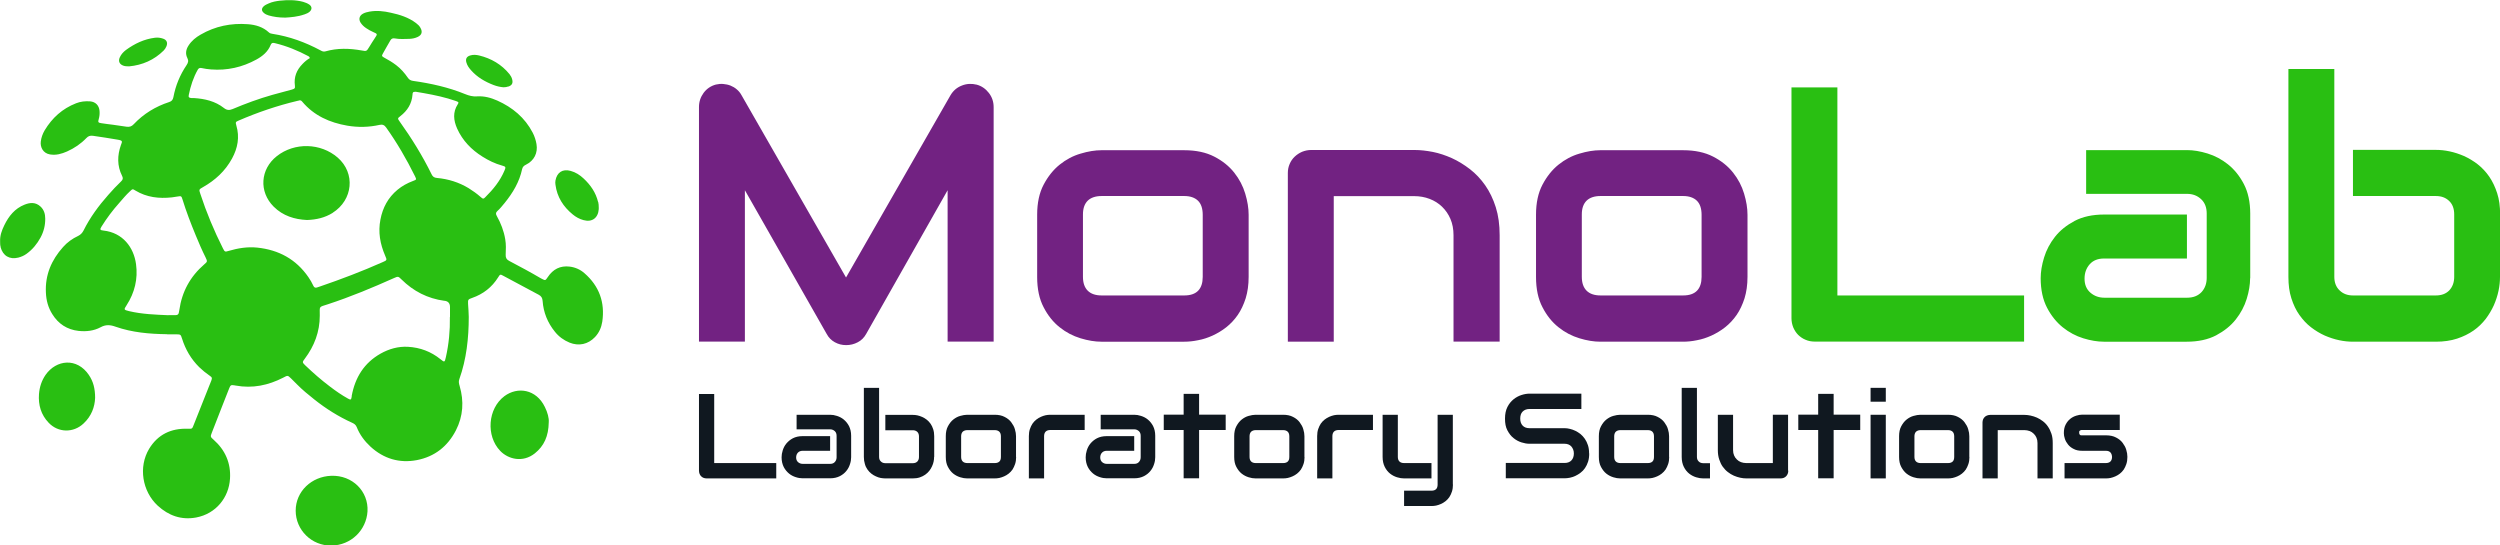
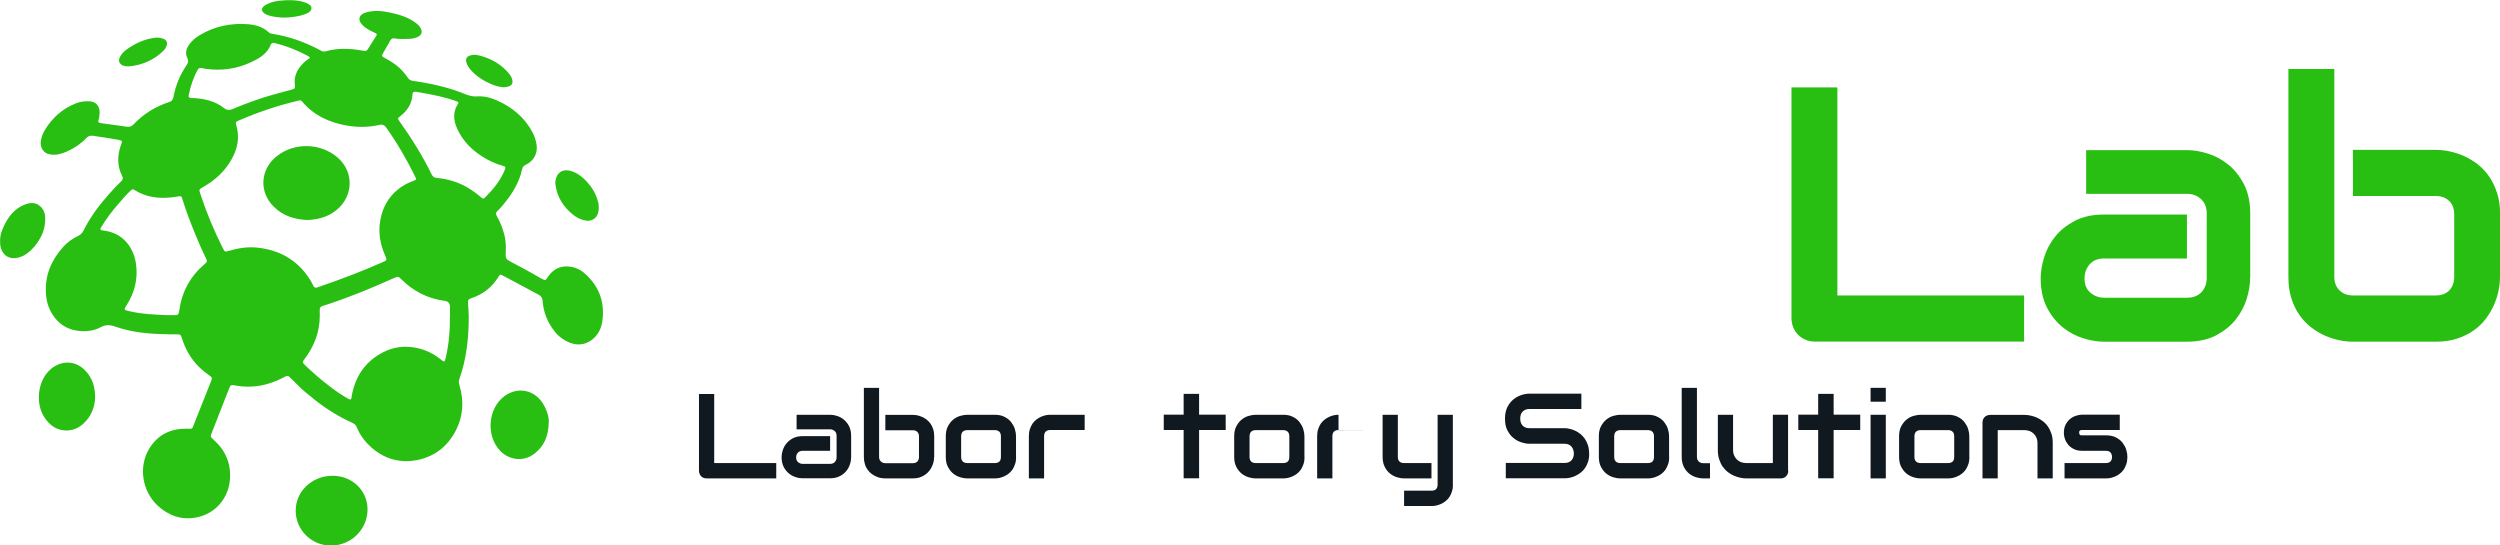
<svg xmlns="http://www.w3.org/2000/svg" id="katman_2" viewBox="0 0 220 48">
  <defs>
    <style>.cls-1{fill:#29bf12;}.cls-2{fill:#722282;}.cls-3{fill:#101820;}</style>
  </defs>
  <g id="katman_1">
    <path class="cls-1" d="m14.68,29.41c-1.53-.02-3.05-.15-4.51-.66-.47-.17-.87-.2-1.32.05-.6.32-1.26.39-1.93.32-1.01-.11-1.79-.62-2.32-1.48-.36-.57-.53-1.2-.56-1.88-.08-1.57.49-2.88,1.51-4.02.37-.42.82-.74,1.33-.98.22-.11.36-.26.47-.47.57-1.15,1.33-2.18,2.18-3.14.37-.42.74-.82,1.14-1.2.16-.15.17-.29.07-.48-.44-.88-.42-1.79-.1-2.7.12-.32.19-.4-.29-.48-.72-.12-1.45-.24-2.17-.34-.24-.03-.41.02-.57.19-.49.51-1.06.9-1.71,1.19-.48.21-.96.35-1.5.26-.61-.1-.87-.64-.81-1.13.04-.35.16-.68.34-.99.66-1.1,1.56-1.91,2.76-2.38.4-.16.82-.2,1.24-.17.48.04.79.36.83.84.02.24,0,.48-.07.72-.08.27-.05.32.22.36.34.06.69.09,1.04.14.39.06.79.11,1.18.17.26.04.46-.02.64-.22.87-.92,1.92-1.56,3.12-1.95.22-.07.32-.19.37-.43.19-1.02.58-1.96,1.16-2.82.14-.21.19-.38.07-.62-.19-.37-.13-.75.1-1.1.27-.42.64-.72,1.06-.96,1.29-.75,2.69-1.03,4.16-.92.68.05,1.33.24,1.85.72.09.09.21.11.33.13,1.49.23,2.88.74,4.21,1.45.14.08.27.14.44.09,1.05-.3,2.11-.27,3.18-.08.43.08.44.08.67-.3.16-.27.33-.53.5-.79.24-.36.24-.36-.15-.53-.22-.1-.43-.21-.63-.35-.19-.13-.36-.29-.48-.48-.19-.31-.1-.62.22-.79.18-.1.38-.14.58-.18.63-.11,1.25-.04,1.86.1.79.17,1.56.41,2.22.91.16.12.3.25.39.42.2.35.12.63-.24.8-.23.11-.48.16-.73.17-.43.01-.87.04-1.29-.04-.18-.03-.3.02-.39.18-.22.39-.45.77-.66,1.16-.11.19-.09.24.1.34.37.2.73.41,1.07.67.41.31.74.69,1.03,1.11.12.18.26.25.47.28,1.56.22,3.1.56,4.57,1.16.34.14.68.23,1.05.2.63-.04,1.22.12,1.78.37,1.34.6,2.43,1.5,3.12,2.83.16.31.27.65.33.99.14.79-.21,1.47-.92,1.82-.17.08-.29.18-.34.38-.24,1.14-.82,2.1-1.54,2.99-.21.25-.41.51-.65.72-.14.13-.14.25-.05.41.36.64.63,1.33.75,2.06.08.46.06.91.04,1.37-.01.27.08.42.31.54.93.49,1.85.98,2.75,1.51.04.02.08.05.13.07.3.15.3.16.51-.15.46-.7,1.1-1.03,1.93-.93.49.06.94.26,1.3.58,1.3,1.13,1.82,2.57,1.57,4.27-.08.51-.28.97-.64,1.35-.61.64-1.42.82-2.24.49-.51-.21-.95-.53-1.29-.96-.64-.79-1.01-1.7-1.08-2.71-.02-.27-.12-.42-.34-.54-1.04-.55-2.08-1.12-3.12-1.67-.27-.15-.28-.14-.45.13-.55.88-1.32,1.48-2.3,1.82-.34.12-.37.14-.35.52.02.39.06.77.06,1.15,0,1.87-.2,3.71-.83,5.48-.08.21-.03.4.03.6.39,1.34.31,2.65-.33,3.9-.73,1.42-1.88,2.32-3.44,2.62-1.53.29-2.91-.12-4.07-1.18-.53-.49-.95-1.05-1.22-1.73-.08-.2-.23-.3-.41-.38-1.19-.54-2.29-1.23-3.31-2.04-.54-.43-1.07-.86-1.55-1.35-.17-.17-.34-.34-.51-.51-.3-.29-.3-.27-.68-.07-1.32.68-2.71.97-4.19.7-.04,0-.07-.02-.11-.02-.3-.05-.35-.02-.46.26-.21.51-.41,1.03-.61,1.55-.31.79-.62,1.57-.92,2.36-.14.35-.12.37.15.61,1.03.91,1.54,2.07,1.45,3.44-.1,1.65-1.23,3.08-2.98,3.41-1.3.24-2.42-.16-3.38-1.04-1.37-1.27-1.71-3.41-.76-5,.77-1.27,1.94-1.82,3.4-1.77.39.01.39.02.53-.35.46-1.17.92-2.33,1.39-3.5.05-.12.1-.25.15-.37.09-.25.08-.3-.14-.45-.33-.23-.63-.47-.92-.75-.72-.71-1.21-1.56-1.51-2.51-.12-.37-.12-.37-.5-.38-.26,0-.53,0-.79,0Zm11.66-20.57s-.11.02-.18.04c-1.77.42-3.49,1.01-5.16,1.73-.28.12-.28.14-.2.44.3,1.02.12,1.98-.38,2.9-.6,1.1-1.48,1.91-2.56,2.52-.36.2-.36.21-.23.59.54,1.65,1.21,3.25,1.99,4.8.16.31.18.32.5.22.82-.24,1.65-.38,2.52-.29,1.89.2,3.41,1.02,4.5,2.6.17.24.31.49.43.75.07.16.18.22.35.15.08-.03.16-.05.24-.08,1.87-.64,3.71-1.34,5.51-2.14.39-.17.4-.17.22-.58-.44-1.02-.63-2.07-.41-3.18.2-1.04.67-1.92,1.5-2.61.41-.34.87-.59,1.38-.78.3-.11.3-.12.16-.41-.74-1.49-1.57-2.93-2.54-4.29-.15-.21-.31-.29-.58-.23-.94.21-1.88.23-2.83.07-1.56-.27-2.94-.88-3.98-2.12-.06-.07-.12-.12-.24-.11Zm13.26,19.05c0-.29,0-.58,0-.87q0-.48-.46-.55s-.02,0-.04,0c-1.47-.2-2.72-.84-3.77-1.88-.28-.28-.3-.28-.66-.12-1.9.85-3.82,1.65-5.8,2.3-.87.28-.72.14-.73,1.01,0,1.42-.48,2.67-1.32,3.79-.22.29-.23.32.03.57.7.67,1.42,1.3,2.19,1.88.51.39,1.03.75,1.59,1.06.24.13.27.11.32-.17,0-.02,0-.05,0-.07.3-1.62,1.09-2.9,2.54-3.72.75-.42,1.56-.65,2.42-.6,1.06.06,2.02.42,2.85,1.09.36.29.37.29.48-.19.26-1.16.37-2.33.35-3.52Zm-24.78-.16c.19,0,.38,0,.58,0,.02,0,.05,0,.07,0,.15,0,.25-.07.27-.23.01-.07.03-.14.04-.21.23-1.62.96-2.96,2.2-4.03.28-.24.28-.25.11-.61-.32-.64-.6-1.29-.87-1.95-.43-1.04-.83-2.08-1.16-3.15-.09-.3-.12-.31-.41-.26-.18.03-.36.06-.53.08-1.13.12-2.21,0-3.2-.6-.25-.16-.26-.15-.49.07-.34.31-.63.67-.93,1.01-.58.65-1.1,1.34-1.56,2.08-.17.27-.14.33.17.36,1.7.19,2.66,1.48,2.86,2.95.18,1.3-.12,2.52-.83,3.62-.26.4-.25.4.22.52,1.14.27,2.31.31,3.47.36Zm21.73-19.65c-.2,0-.24.03-.25.25-.06.8-.45,1.41-1.07,1.89-.25.19-.25.21-.07.46,1.06,1.48,2.02,3.03,2.82,4.66.1.21.23.3.47.32.99.09,1.93.38,2.79.9.37.23.72.48,1.05.77.21.19.26.19.42.02.69-.68,1.3-1.43,1.68-2.33.14-.32.12-.36-.21-.45-.62-.17-1.19-.45-1.73-.79-.97-.61-1.74-1.4-2.22-2.46-.32-.72-.4-1.44.05-2.14.11-.17.09-.2-.16-.29-.91-.32-1.85-.52-2.8-.69-.26-.04-.52-.09-.76-.13Zm-9.29-2.98c-.03-.1-.07-.12-.11-.15-.94-.5-1.91-.9-2.95-1.15-.16-.04-.29-.06-.38.15-.24.6-.71.99-1.26,1.29-1.24.68-2.57.98-3.99.87-.28-.02-.55-.06-.82-.12-.14-.03-.26-.01-.34.13-.4.7-.64,1.45-.8,2.24-.04.2.02.25.24.27.07,0,.14,0,.22,0,.95.06,1.86.27,2.63.87.25.2.47.22.76.1,1.14-.48,2.3-.91,3.5-1.25.57-.16,1.14-.31,1.7-.46.28-.08.32-.12.29-.36-.1-.75.15-1.37.67-1.9.19-.2.4-.38.65-.52Zm20.69,30.72c-.77-1.59-2.41-1.81-3.56-.96-1.47,1.1-1.64,3.5-.37,4.82.7.73,1.98,1.06,3.04.22.81-.65,1.21-1.5,1.23-2.75.03-.34-.1-.85-.34-1.33Zm-40.12-2.81c-1.06-1.57-2.88-1.36-3.82-.02-.35.51-.53,1.07-.58,1.69-.07.96.18,1.82.85,2.52.84.89,2.18.91,3.07.07.7-.65.99-1.46,1.02-2.26,0-.81-.16-1.44-.55-2.01ZM.05,21.74c.2.77.79,1.12,1.56.93.26-.07.5-.17.72-.33.53-.38.93-.87,1.24-1.44.28-.52.42-1.08.41-1.67,0-.4-.11-.77-.41-1.05-.43-.4-.91-.37-1.41-.17-.86.34-1.39,1.01-1.78,1.81-.22.45-.39.91-.37,1.41,0,.18,0,.35.05.51Zm52.58-3.97c-.2-.83-.66-1.49-1.27-2.06-.33-.31-.7-.55-1.14-.67-.71-.2-1.21.13-1.34.85-.02.12-.02.24,0,.36.14,1.09.69,1.94,1.52,2.62.28.23.6.41.95.5.75.21,1.29-.19,1.34-.97,0-.05,0-.1,0-.14,0-.17-.01-.34-.05-.5Zm-7.9-10.15c.33-.11.43-.31.34-.64-.04-.16-.12-.31-.23-.45-.7-.86-1.61-1.39-2.68-1.65-.26-.06-.52-.08-.78,0-.31.09-.43.3-.34.61.07.27.24.5.42.7.54.61,1.22,1,1.97,1.29.29.11.6.18.87.2.17,0,.3-.02.43-.07Zm-30.33-3.17c.1-.1.18-.22.24-.36.14-.32.04-.58-.29-.69-.23-.08-.46-.11-.71-.08-.96.12-1.79.52-2.56,1.08-.22.17-.41.37-.53.63-.17.35-.04.64.34.76.15.05.31.04.47.05,1.17-.11,2.2-.56,3.04-1.39Zm12.39-3.18c.17-.06.34-.13.47-.25.21-.2.2-.44-.03-.61-.17-.12-.36-.19-.56-.25-.67-.18-1.36-.17-2.04-.1-.33.04-.67.1-.98.24-.15.07-.31.13-.44.25-.21.2-.21.39,0,.58.13.12.28.18.44.23.43.12.87.19,1.46.19.47-.03,1.08-.07,1.67-.28Zm2.48,17.46c1.8-1.14,2.02-3.49.45-4.86-1.5-1.3-3.8-1.36-5.36-.13-1.46,1.15-1.59,3.13-.28,4.44.82.82,1.85,1.13,2.94,1.18.83-.03,1.57-.2,2.26-.63Zm-.12,23.14c-1.73.06-3.13,1.37-3.13,3.07s1.4,3.09,3.13,3.07c1.74-.02,3.09-1.36,3.19-3.01.1-1.76-1.33-3.2-3.19-3.13Z" />
-     <path class="cls-2" d="m87.46,30.06h-4.07v-13.32l-7.17,12.65c-.18.32-.42.57-.74.73-.32.17-.66.25-1.02.25s-.68-.08-.99-.25c-.31-.17-.55-.41-.72-.73l-7.2-12.65v13.32h-4.04V9.42c0-.47.14-.88.41-1.25.27-.36.63-.61,1.08-.73.22-.05.44-.07.65-.05s.43.06.63.14c.2.08.39.19.55.33.17.14.31.31.42.51l9.2,16.05,9.2-16.05c.24-.4.57-.68.99-.84.42-.17.86-.19,1.31-.08.44.12.79.37,1.07.73.28.36.42.78.42,1.25v20.64Zm22.42-5.69c0,.7-.09,1.32-.26,1.88-.18.56-.41,1.05-.7,1.47-.29.42-.63.78-1.01,1.08-.38.3-.79.54-1.2.73-.42.19-.84.33-1.28.41-.43.09-.84.13-1.22.13h-7.29c-.56,0-1.17-.1-1.83-.3-.66-.2-1.28-.52-1.84-.97-.57-.45-1.04-1.04-1.41-1.76-.38-.72-.57-1.61-.57-2.66v-5.49c0-1.04.19-1.92.57-2.64.38-.72.85-1.31,1.41-1.76.56-.45,1.18-.78,1.84-.97.66-.2,1.28-.3,1.83-.3h7.29c1.04,0,1.92.19,2.64.56s1.31.84,1.76,1.41c.45.57.77,1.18.97,1.85.2.67.3,1.28.3,1.86v5.49Zm-4.04-5.46c0-.56-.14-.98-.42-1.25-.28-.27-.68-.41-1.21-.41h-7.26c-.54,0-.95.14-1.23.41-.28.28-.42.68-.42,1.21v5.49c0,.53.14.94.42,1.22s.69.42,1.23.42h7.26c.55,0,.96-.14,1.23-.42.27-.28.4-.69.4-1.22v-5.46Zm26.11,11.15h-4.04v-9.36c0-.53-.09-1.01-.27-1.43-.18-.42-.43-.78-.74-1.08-.31-.3-.68-.53-1.1-.69-.42-.16-.87-.24-1.36-.24h-7.07v12.81h-4.04v-14.85c0-.28.05-.54.16-.79.1-.24.25-.46.44-.64.19-.18.4-.32.65-.43.25-.1.51-.16.79-.16h9.11c.51,0,1.04.06,1.61.17.56.11,1.12.3,1.68.55.55.25,1.08.58,1.59.97.5.39.95.86,1.34,1.42.39.56.7,1.2.93,1.93.23.73.34,1.55.34,2.46v9.36Zm21.83-5.69c0,.7-.09,1.32-.26,1.88-.18.56-.41,1.05-.7,1.47-.29.42-.63.78-1.01,1.08-.38.3-.79.54-1.2.73-.42.19-.84.33-1.28.41-.43.09-.84.13-1.22.13h-7.29c-.56,0-1.17-.1-1.83-.3-.66-.2-1.28-.52-1.84-.97-.57-.45-1.04-1.04-1.41-1.76-.38-.72-.57-1.61-.57-2.66v-5.49c0-1.04.19-1.92.57-2.64.38-.72.85-1.31,1.41-1.76.56-.45,1.18-.78,1.84-.97.66-.2,1.28-.3,1.83-.3h7.29c1.04,0,1.92.19,2.64.56s1.31.84,1.76,1.41c.45.57.77,1.18.97,1.85.2.67.3,1.28.3,1.86v5.49Zm-4.04-5.46c0-.56-.14-.98-.42-1.25-.28-.27-.68-.41-1.21-.41h-7.26c-.54,0-.95.14-1.23.41-.28.28-.42.68-.42,1.21v5.49c0,.53.14.94.42,1.22s.69.42,1.23.42h7.26c.55,0,.96-.14,1.23-.42.27-.28.4-.69.4-1.22v-5.46Z" />
    <path class="cls-1" d="m178.14,30.06h-18.44c-.29,0-.56-.05-.81-.16-.25-.1-.46-.25-.65-.43-.18-.18-.32-.4-.43-.65-.1-.25-.16-.52-.16-.81V7.69h4.04v18.31h16.43v4.06Zm19.87-5.58c0,.56-.1,1.17-.3,1.82s-.52,1.25-.96,1.81c-.44.56-1.02,1.02-1.73,1.4-.71.37-1.57.56-2.59.56h-7.29c-.56,0-1.16-.1-1.81-.3-.65-.2-1.25-.52-1.8-.96-.55-.44-1.02-1.02-1.39-1.73s-.56-1.58-.56-2.6c0-.56.1-1.17.3-1.82.2-.66.52-1.26.96-1.82.44-.56,1.02-1.02,1.73-1.4.71-.37,1.57-.56,2.59-.56h7.29v3.87h-7.29c-.55,0-.97.17-1.27.51-.3.34-.45.76-.45,1.26,0,.53.17.94.52,1.24.35.3.76.44,1.24.44h7.26c.55,0,.97-.17,1.28-.5.3-.33.45-.75.45-1.25v-5.66c0-.53-.16-.95-.49-1.26-.33-.31-.74-.47-1.24-.47h-8.88v-3.85h8.88c.56,0,1.16.1,1.81.3.65.2,1.25.52,1.8.96.55.44,1.02,1.02,1.39,1.73.37.71.56,1.58.56,2.6v5.69Zm21.99-.11c0,.38-.04.79-.13,1.22-.09.43-.23.85-.41,1.27-.19.42-.43.82-.72,1.21-.3.38-.65.73-1.07,1.02s-.9.53-1.45.71c-.55.18-1.17.27-1.87.27h-7.29c-.38,0-.79-.04-1.21-.13-.43-.09-.85-.23-1.27-.41-.42-.19-.82-.43-1.21-.73s-.72-.66-1.02-1.08c-.3-.42-.53-.91-.71-1.47-.18-.56-.26-1.18-.26-1.88V6.07h4.04v18.3c0,.5.16.9.47,1.19.31.3.7.44,1.17.44h7.29c.51,0,.9-.15,1.19-.45.28-.3.43-.7.43-1.19v-5.49c0-.51-.15-.91-.45-1.19-.3-.29-.69-.43-1.17-.43h-7.29v-4.06h7.29c.38,0,.79.04,1.21.13.43.09.85.23,1.27.41.42.19.82.43,1.21.73.38.3.72.66,1.01,1.08.29.42.52.91.7,1.46.18.55.26,1.18.26,1.87v5.49Z" />
    <path class="cls-3" d="m68.3,42.1h-6.12c-.1,0-.19-.02-.27-.05s-.15-.08-.21-.14c-.06-.06-.11-.13-.14-.22-.03-.08-.05-.17-.05-.27v-6.75h1.34v6.08h5.46v1.35Z" />
    <path class="cls-3" d="m74.9,40.24c0,.19-.03.39-.1.6-.07.22-.17.42-.32.6-.15.19-.34.34-.57.46-.24.12-.52.19-.86.19h-2.42c-.19,0-.39-.03-.6-.1-.22-.07-.42-.17-.6-.32-.18-.15-.34-.34-.46-.57-.12-.24-.19-.52-.19-.86,0-.19.03-.39.1-.61s.17-.42.32-.6c.15-.18.34-.34.57-.46s.52-.19.86-.19h2.42v1.29h-2.42c-.18,0-.32.06-.42.17-.1.11-.15.25-.15.42,0,.18.06.31.17.41.12.1.25.15.41.15h2.41c.18,0,.32-.05.42-.17.1-.11.15-.25.15-.41v-1.88c0-.18-.05-.32-.16-.42s-.25-.16-.41-.16h-2.95v-1.28h2.95c.19,0,.39.03.6.1.22.07.42.17.6.32.18.15.34.34.46.57.12.24.19.52.19.86v1.89Z" />
    <path class="cls-3" d="m82.2,40.21c0,.13-.01.26-.04.4s-.07.28-.14.42c-.06.14-.14.27-.24.4s-.22.24-.36.34c-.14.1-.3.18-.48.24-.18.06-.39.09-.62.09h-2.42c-.13,0-.26-.02-.4-.04s-.28-.08-.42-.14c-.14-.06-.27-.14-.4-.24s-.24-.22-.34-.36c-.1-.14-.18-.3-.23-.49-.06-.19-.09-.39-.09-.62v-6.08h1.34v6.08c0,.17.05.3.16.4.1.1.23.15.39.15h2.42c.17,0,.3-.05.4-.15.09-.1.14-.23.14-.39v-1.82c0-.17-.05-.3-.15-.4-.1-.09-.23-.14-.39-.14h-2.42v-1.35h2.42c.13,0,.26.01.4.04.14.03.28.08.42.14.14.06.27.14.4.24.13.1.24.22.34.36.1.14.17.3.23.48.06.18.09.39.09.62v1.82Z" />
    <path class="cls-3" d="m89.42,40.21c0,.23-.03.44-.09.62-.06.18-.14.35-.23.49-.1.14-.21.26-.34.36-.13.1-.26.18-.4.24s-.28.11-.42.14c-.14.03-.28.04-.41.04h-2.42c-.19,0-.39-.03-.61-.1-.22-.07-.42-.17-.61-.32s-.34-.35-.47-.59-.19-.53-.19-.88v-1.82c0-.35.06-.64.19-.88s.28-.44.47-.59c.19-.15.39-.26.61-.32s.42-.1.61-.1h2.42c.34,0,.64.06.88.19.24.12.44.28.58.47s.26.39.32.61c.07.22.1.43.1.62v1.82Zm-1.34-1.81c0-.19-.05-.32-.14-.41-.09-.09-.23-.14-.4-.14h-2.41c-.18,0-.31.05-.41.14-.09.09-.14.23-.14.4v1.82c0,.18.05.31.14.4.09.09.23.14.41.14h2.41c.18,0,.32-.05.41-.14.09-.09.13-.23.13-.4v-1.81Z" />
    <path class="cls-3" d="m95.45,37.84h-3.02c-.18,0-.32.05-.41.14-.09.09-.14.23-.14.4v3.72h-1.34v-3.72c0-.23.03-.44.09-.62.06-.18.14-.34.23-.48.1-.14.21-.26.34-.36.13-.1.26-.18.4-.24.14-.06.28-.11.42-.14.14-.03.28-.04.4-.04h3.03v1.35Z" />
-     <path class="cls-3" d="m101.66,40.24c0,.19-.03.39-.1.6-.07.22-.17.42-.32.6-.15.19-.34.34-.57.46-.24.12-.52.19-.86.19h-2.42c-.19,0-.39-.03-.6-.1-.22-.07-.42-.17-.6-.32-.18-.15-.34-.34-.46-.57-.12-.24-.19-.52-.19-.86,0-.19.03-.39.1-.61s.17-.42.32-.6c.15-.18.34-.34.57-.46s.52-.19.86-.19h2.42v1.29h-2.42c-.18,0-.32.06-.42.17-.1.11-.15.25-.15.42,0,.18.06.31.17.41.12.1.25.15.41.15h2.41c.18,0,.32-.05.42-.17.1-.11.15-.25.15-.41v-1.88c0-.18-.05-.32-.16-.42s-.25-.16-.41-.16h-2.95v-1.28h2.95c.19,0,.39.03.6.1.22.07.42.17.6.32.18.15.34.34.46.57.12.24.19.52.19.86v1.89Z" />
    <path class="cls-3" d="m107.86,37.84h-2.34v4.25h-1.36v-4.25h-1.75v-1.35h1.75v-1.83h1.36v1.83h2.34v1.35Z" />
    <path class="cls-3" d="m114.8,40.21c0,.23-.03.44-.09.62-.06.18-.14.35-.23.49-.1.14-.21.26-.34.36-.13.1-.26.18-.4.24s-.28.11-.42.14c-.14.03-.28.04-.41.04h-2.42c-.19,0-.39-.03-.61-.1-.22-.07-.42-.17-.61-.32s-.34-.35-.47-.59-.19-.53-.19-.88v-1.82c0-.35.06-.64.19-.88s.28-.44.47-.59c.19-.15.39-.26.61-.32s.42-.1.61-.1h2.42c.34,0,.64.06.88.19.24.12.44.28.58.47s.26.39.32.61c.07.22.1.43.1.62v1.82Zm-1.34-1.81c0-.19-.05-.32-.14-.41-.09-.09-.23-.14-.4-.14h-2.41c-.18,0-.31.05-.41.14-.09.09-.14.23-.14.4v1.82c0,.18.05.31.14.4.09.09.23.14.41.14h2.41c.18,0,.32-.05.41-.14.09-.09.13-.23.13-.4v-1.81Z" />
-     <path class="cls-3" d="m120.82,37.84h-3.02c-.18,0-.32.05-.41.14-.09.09-.14.23-.14.4v3.72h-1.34v-3.72c0-.23.03-.44.09-.62.06-.18.14-.34.23-.48.1-.14.21-.26.34-.36.13-.1.26-.18.4-.24.14-.06.28-.11.42-.14.14-.03.28-.04.4-.04h3.03v1.35Z" />
+     <path class="cls-3" d="m120.82,37.84h-3.02c-.18,0-.32.05-.41.14-.09.09-.14.23-.14.4v3.72h-1.34v-3.72c0-.23.03-.44.09-.62.06-.18.14-.34.23-.48.1-.14.21-.26.34-.36.13-.1.26-.18.4-.24.14-.06.28-.11.42-.14.14-.03.28-.04.4-.04v1.35Z" />
    <path class="cls-3" d="m125.98,42.1h-2.42c-.19,0-.4-.03-.62-.1-.22-.07-.42-.17-.61-.32-.19-.15-.35-.35-.47-.59-.12-.24-.19-.53-.19-.88v-3.71h1.34v3.71c0,.18.05.31.14.4.09.09.23.14.41.14h2.41v1.35Zm1.88.54c0,.23-.03.44-.09.62-.06.19-.14.35-.23.49-.1.14-.21.26-.34.36-.13.1-.26.18-.4.24s-.28.11-.42.14c-.14.03-.28.04-.4.04h-2.42v-1.35h2.42c.18,0,.31-.05.4-.14.09-.09.13-.23.13-.4v-6.14h1.34v6.14Z" />
    <path class="cls-3" d="m139.85,39.91c0,.27-.03.5-.1.72-.07.21-.16.4-.27.56-.11.16-.24.3-.39.41s-.3.21-.46.28c-.16.07-.32.13-.48.16s-.32.05-.46.05h-5.18v-1.35h5.18c.26,0,.46-.08.6-.23.14-.15.21-.36.21-.61,0-.12-.02-.24-.06-.34s-.09-.19-.16-.27-.16-.14-.26-.18c-.1-.04-.21-.06-.34-.06h-3.09c-.22,0-.45-.04-.7-.12-.25-.08-.48-.2-.7-.38-.22-.17-.39-.4-.54-.68s-.21-.62-.21-1.03.07-.74.21-1.02c.14-.28.32-.5.54-.68.21-.17.45-.3.7-.38.25-.08.49-.12.7-.12h4.57v1.35h-4.57c-.25,0-.45.08-.6.23s-.21.36-.21.62.07.46.21.61c.14.15.34.23.6.23h3.1c.14,0,.3.02.46.06.16.04.32.09.48.17.16.08.31.17.46.29.14.12.27.26.38.42.11.16.2.35.27.56s.1.45.1.71Z" />
    <path class="cls-3" d="m146.89,40.21c0,.23-.03.44-.09.62-.06.18-.14.35-.23.49-.1.14-.21.26-.34.36-.13.1-.26.18-.4.24s-.28.11-.42.14c-.14.03-.28.04-.41.04h-2.42c-.19,0-.39-.03-.61-.1-.22-.07-.42-.17-.61-.32s-.34-.35-.47-.59-.19-.53-.19-.88v-1.82c0-.35.06-.64.19-.88s.28-.44.47-.59c.19-.15.39-.26.61-.32s.42-.1.61-.1h2.42c.34,0,.64.06.88.19.24.12.44.28.58.47s.26.39.32.61c.07.22.1.43.1.62v1.82Zm-1.34-1.81c0-.19-.05-.32-.14-.41-.09-.09-.23-.14-.4-.14h-2.41c-.18,0-.31.05-.41.14-.09.09-.14.23-.14.4v1.82c0,.18.05.31.14.4.09.09.23.14.41.14h2.41c.18,0,.32-.05.41-.14.09-.09.13-.23.13-.4v-1.81Z" />
    <path class="cls-3" d="m150.48,42.1h-.6c-.19,0-.4-.03-.62-.1-.22-.07-.42-.17-.61-.32-.19-.15-.35-.35-.47-.59-.12-.24-.19-.53-.19-.88v-6.08h1.34v6.08c0,.17.05.3.16.4.1.1.23.15.39.15h.6v1.35Z" />
    <path class="cls-3" d="m157.37,41.42c0,.1-.02.19-.05.27-.03.08-.08.16-.14.22-.06.06-.13.11-.21.14-.08.03-.17.05-.26.05h-3.04c-.17,0-.34-.02-.53-.06s-.37-.1-.56-.18-.36-.19-.53-.32c-.17-.13-.32-.29-.45-.47-.13-.18-.23-.4-.31-.64-.08-.24-.12-.51-.12-.82v-3.11h1.34v3.11c0,.18.03.33.09.47.06.14.14.26.25.36.1.1.22.18.36.23.14.05.29.08.45.08h2.35v-4.25h1.34v4.92Z" />
    <path class="cls-3" d="m163.7,37.84h-2.34v4.25h-1.36v-4.25h-1.75v-1.35h1.75v-1.83h1.36v1.83h2.34v1.35Z" />
    <path class="cls-3" d="m165.95,35.35h-1.34v-1.22h1.34v1.22Zm0,6.75h-1.34v-5.6h1.34v5.6Z" />
    <path class="cls-3" d="m173.31,40.21c0,.23-.03.44-.09.62-.06.18-.14.35-.23.49-.1.14-.21.26-.34.36-.13.1-.26.18-.4.24s-.28.11-.42.14c-.14.03-.28.04-.41.04h-2.42c-.19,0-.39-.03-.61-.1-.22-.07-.42-.17-.61-.32s-.34-.35-.47-.59-.19-.53-.19-.88v-1.82c0-.35.06-.64.19-.88s.28-.44.47-.59c.19-.15.39-.26.61-.32s.42-.1.61-.1h2.42c.34,0,.64.06.88.19.24.12.44.28.58.47s.26.39.32.61c.07.22.1.43.1.62v1.82Zm-1.34-1.81c0-.19-.05-.32-.14-.41-.09-.09-.23-.14-.4-.14h-2.41c-.18,0-.31.05-.41.14-.09.09-.14.23-.14.4v1.82c0,.18.05.31.14.4.09.09.23.14.41.14h2.41c.18,0,.32-.05.41-.14.09-.09.13-.23.13-.4v-1.81Z" />
    <path class="cls-3" d="m180.64,42.1h-1.34v-3.11c0-.18-.03-.33-.09-.47-.06-.14-.14-.26-.25-.36-.1-.1-.22-.18-.36-.23-.14-.05-.29-.08-.45-.08h-2.35v4.25h-1.34v-4.93c0-.09.02-.18.05-.26s.08-.15.14-.21c.06-.06.13-.11.22-.14s.17-.05.26-.05h3.03c.17,0,.35.02.53.06.19.04.37.1.56.18.18.08.36.19.53.32s.32.29.44.47c.13.19.23.4.31.64.08.24.11.51.11.82v3.11Z" />
    <path class="cls-3" d="m187.21,40.21c0,.23-.03.44-.09.62-.06.18-.14.35-.23.49-.1.14-.21.26-.34.36-.13.1-.26.18-.4.24s-.28.11-.42.14-.28.04-.41.04h-3.64v-1.35h3.63c.18,0,.32-.05.41-.14.09-.09.14-.23.14-.4-.02-.36-.2-.54-.54-.54h-2.08c-.3,0-.55-.05-.75-.16-.21-.1-.37-.23-.5-.39-.13-.16-.22-.32-.28-.5-.06-.18-.09-.35-.09-.5,0-.3.05-.55.16-.76s.24-.37.4-.5c.16-.13.34-.22.53-.28.19-.06.37-.09.53-.09h3.3v1.35h-3.29c-.07,0-.12,0-.16.02-.04.02-.07.04-.09.06-.02.03-.03.05-.03.08s0,.06,0,.09c0,.05.01.1.03.13.02.03.04.05.06.07.03.01.05.02.09.02.03,0,.06,0,.1,0h2.08c.34,0,.64.06.88.19.24.12.44.28.58.47s.26.39.32.61c.07.22.1.43.1.62Z" />
  </g>
</svg>